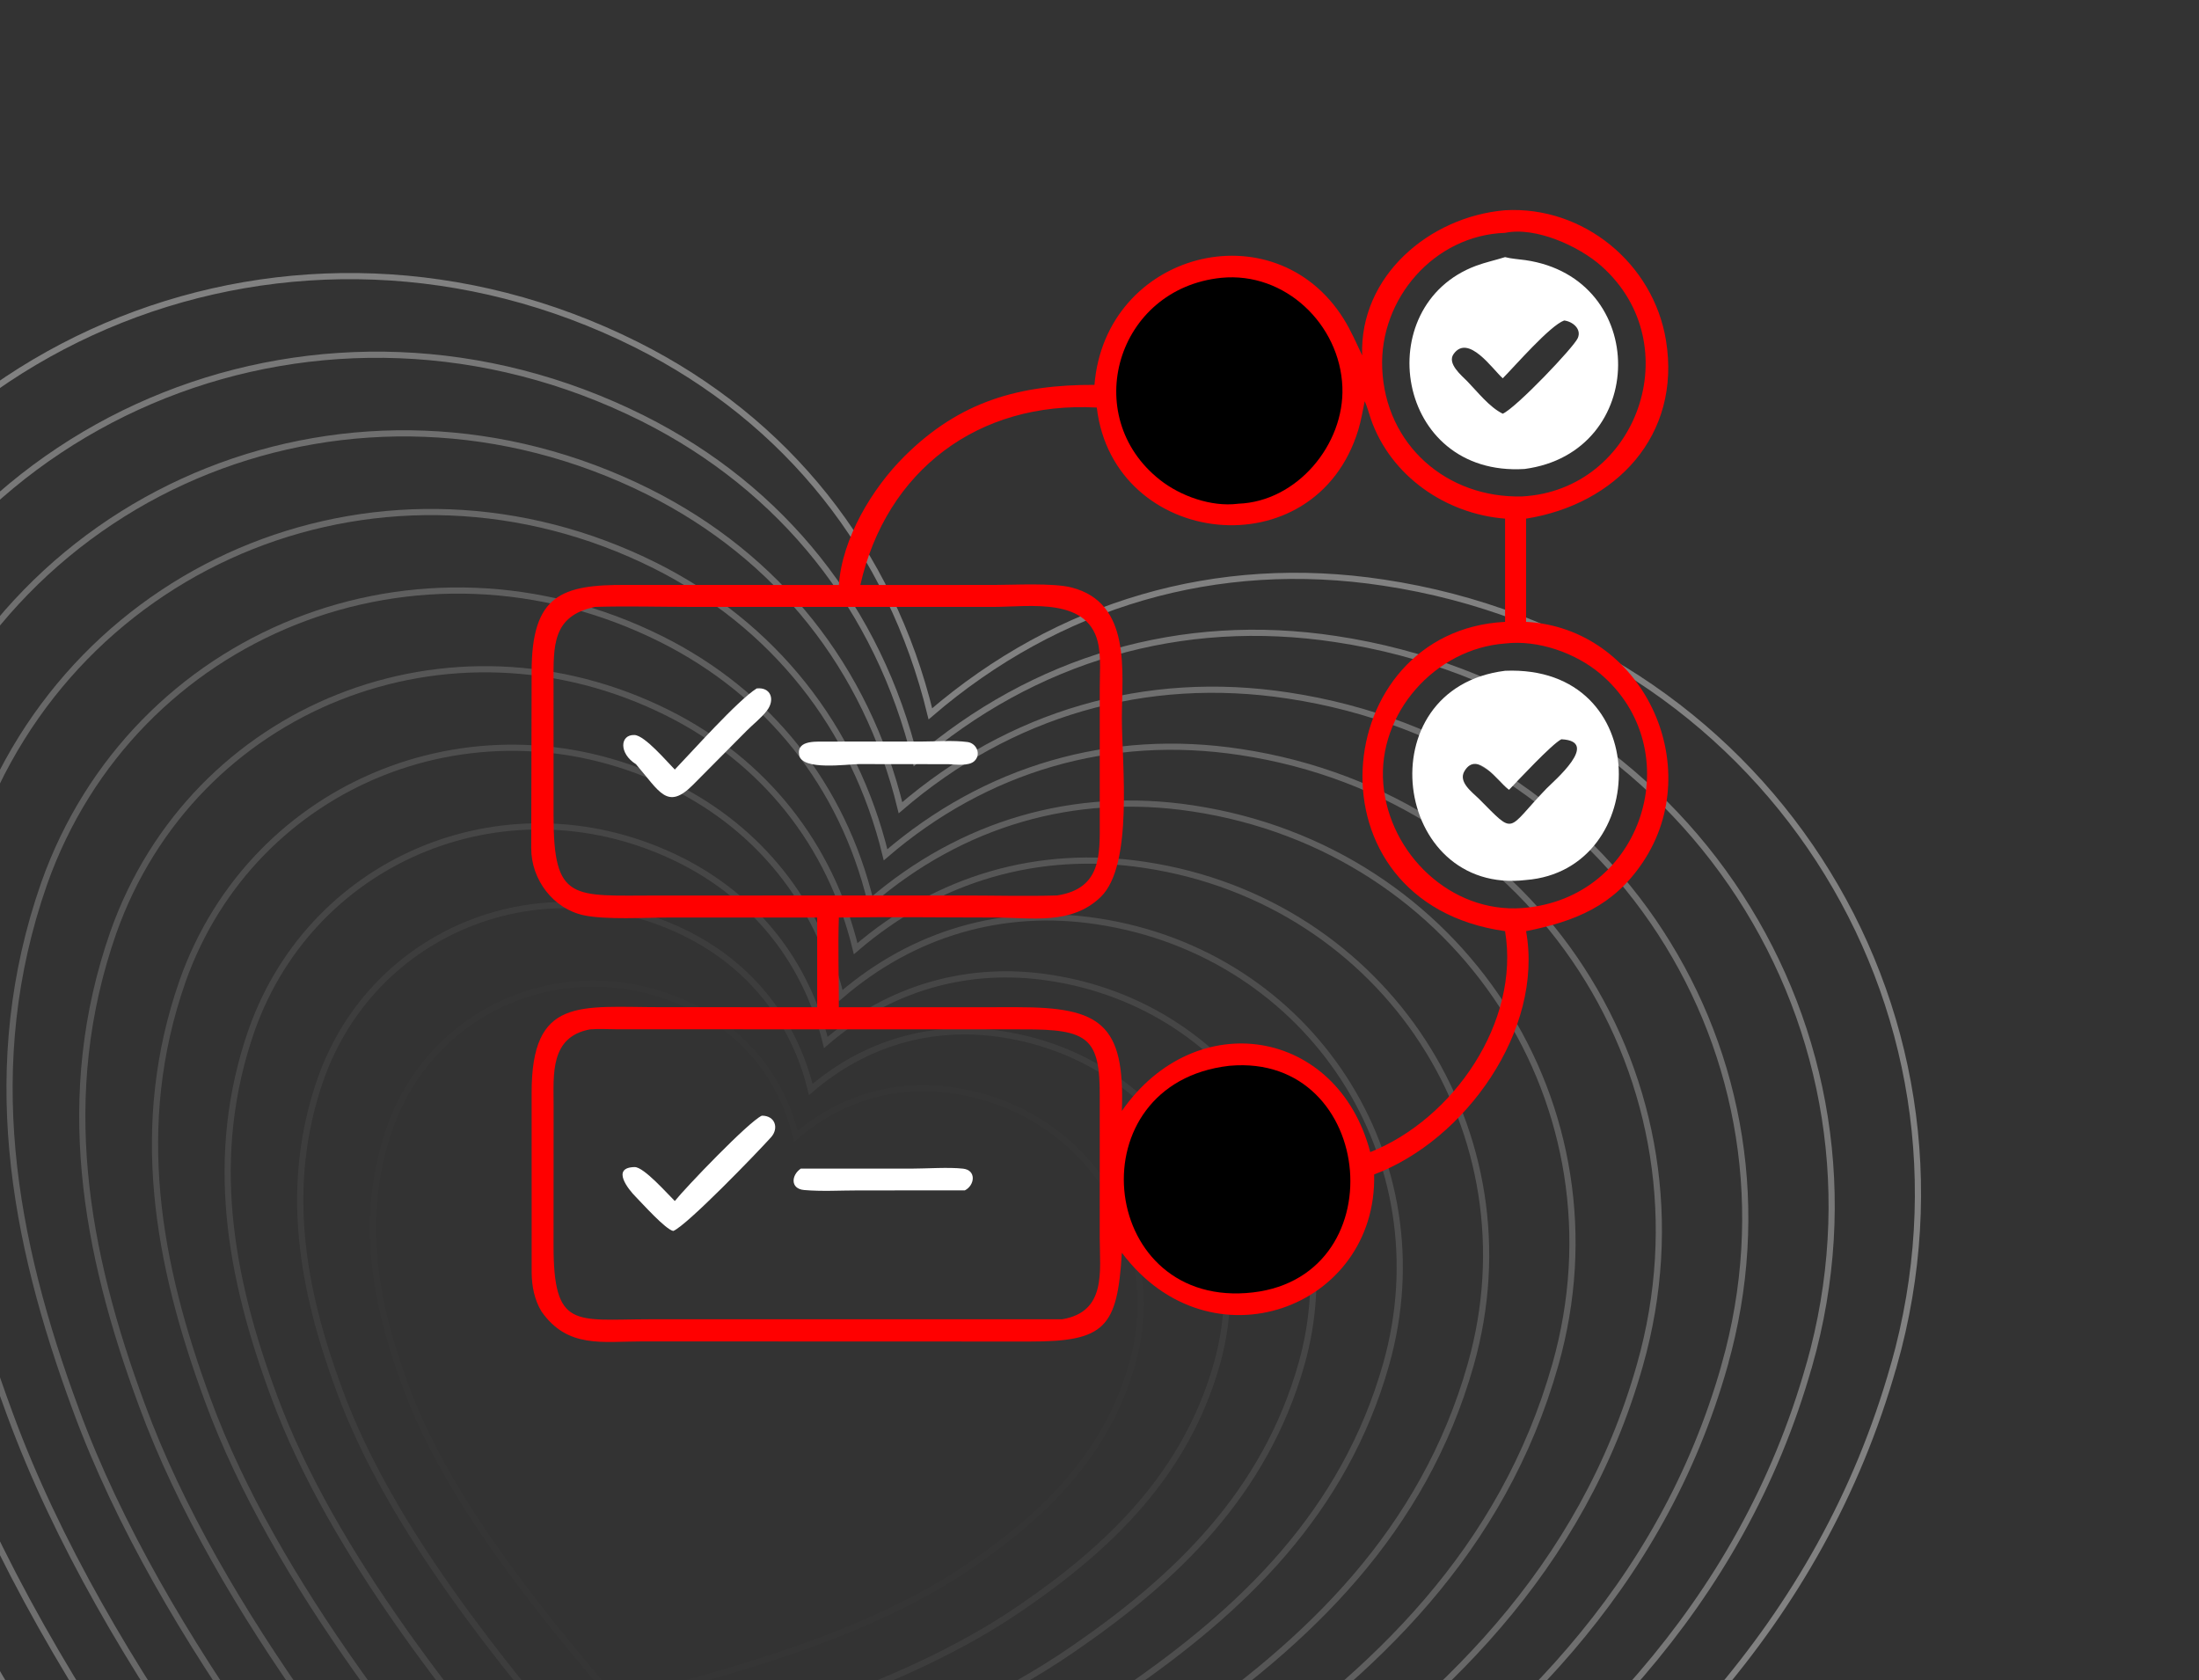
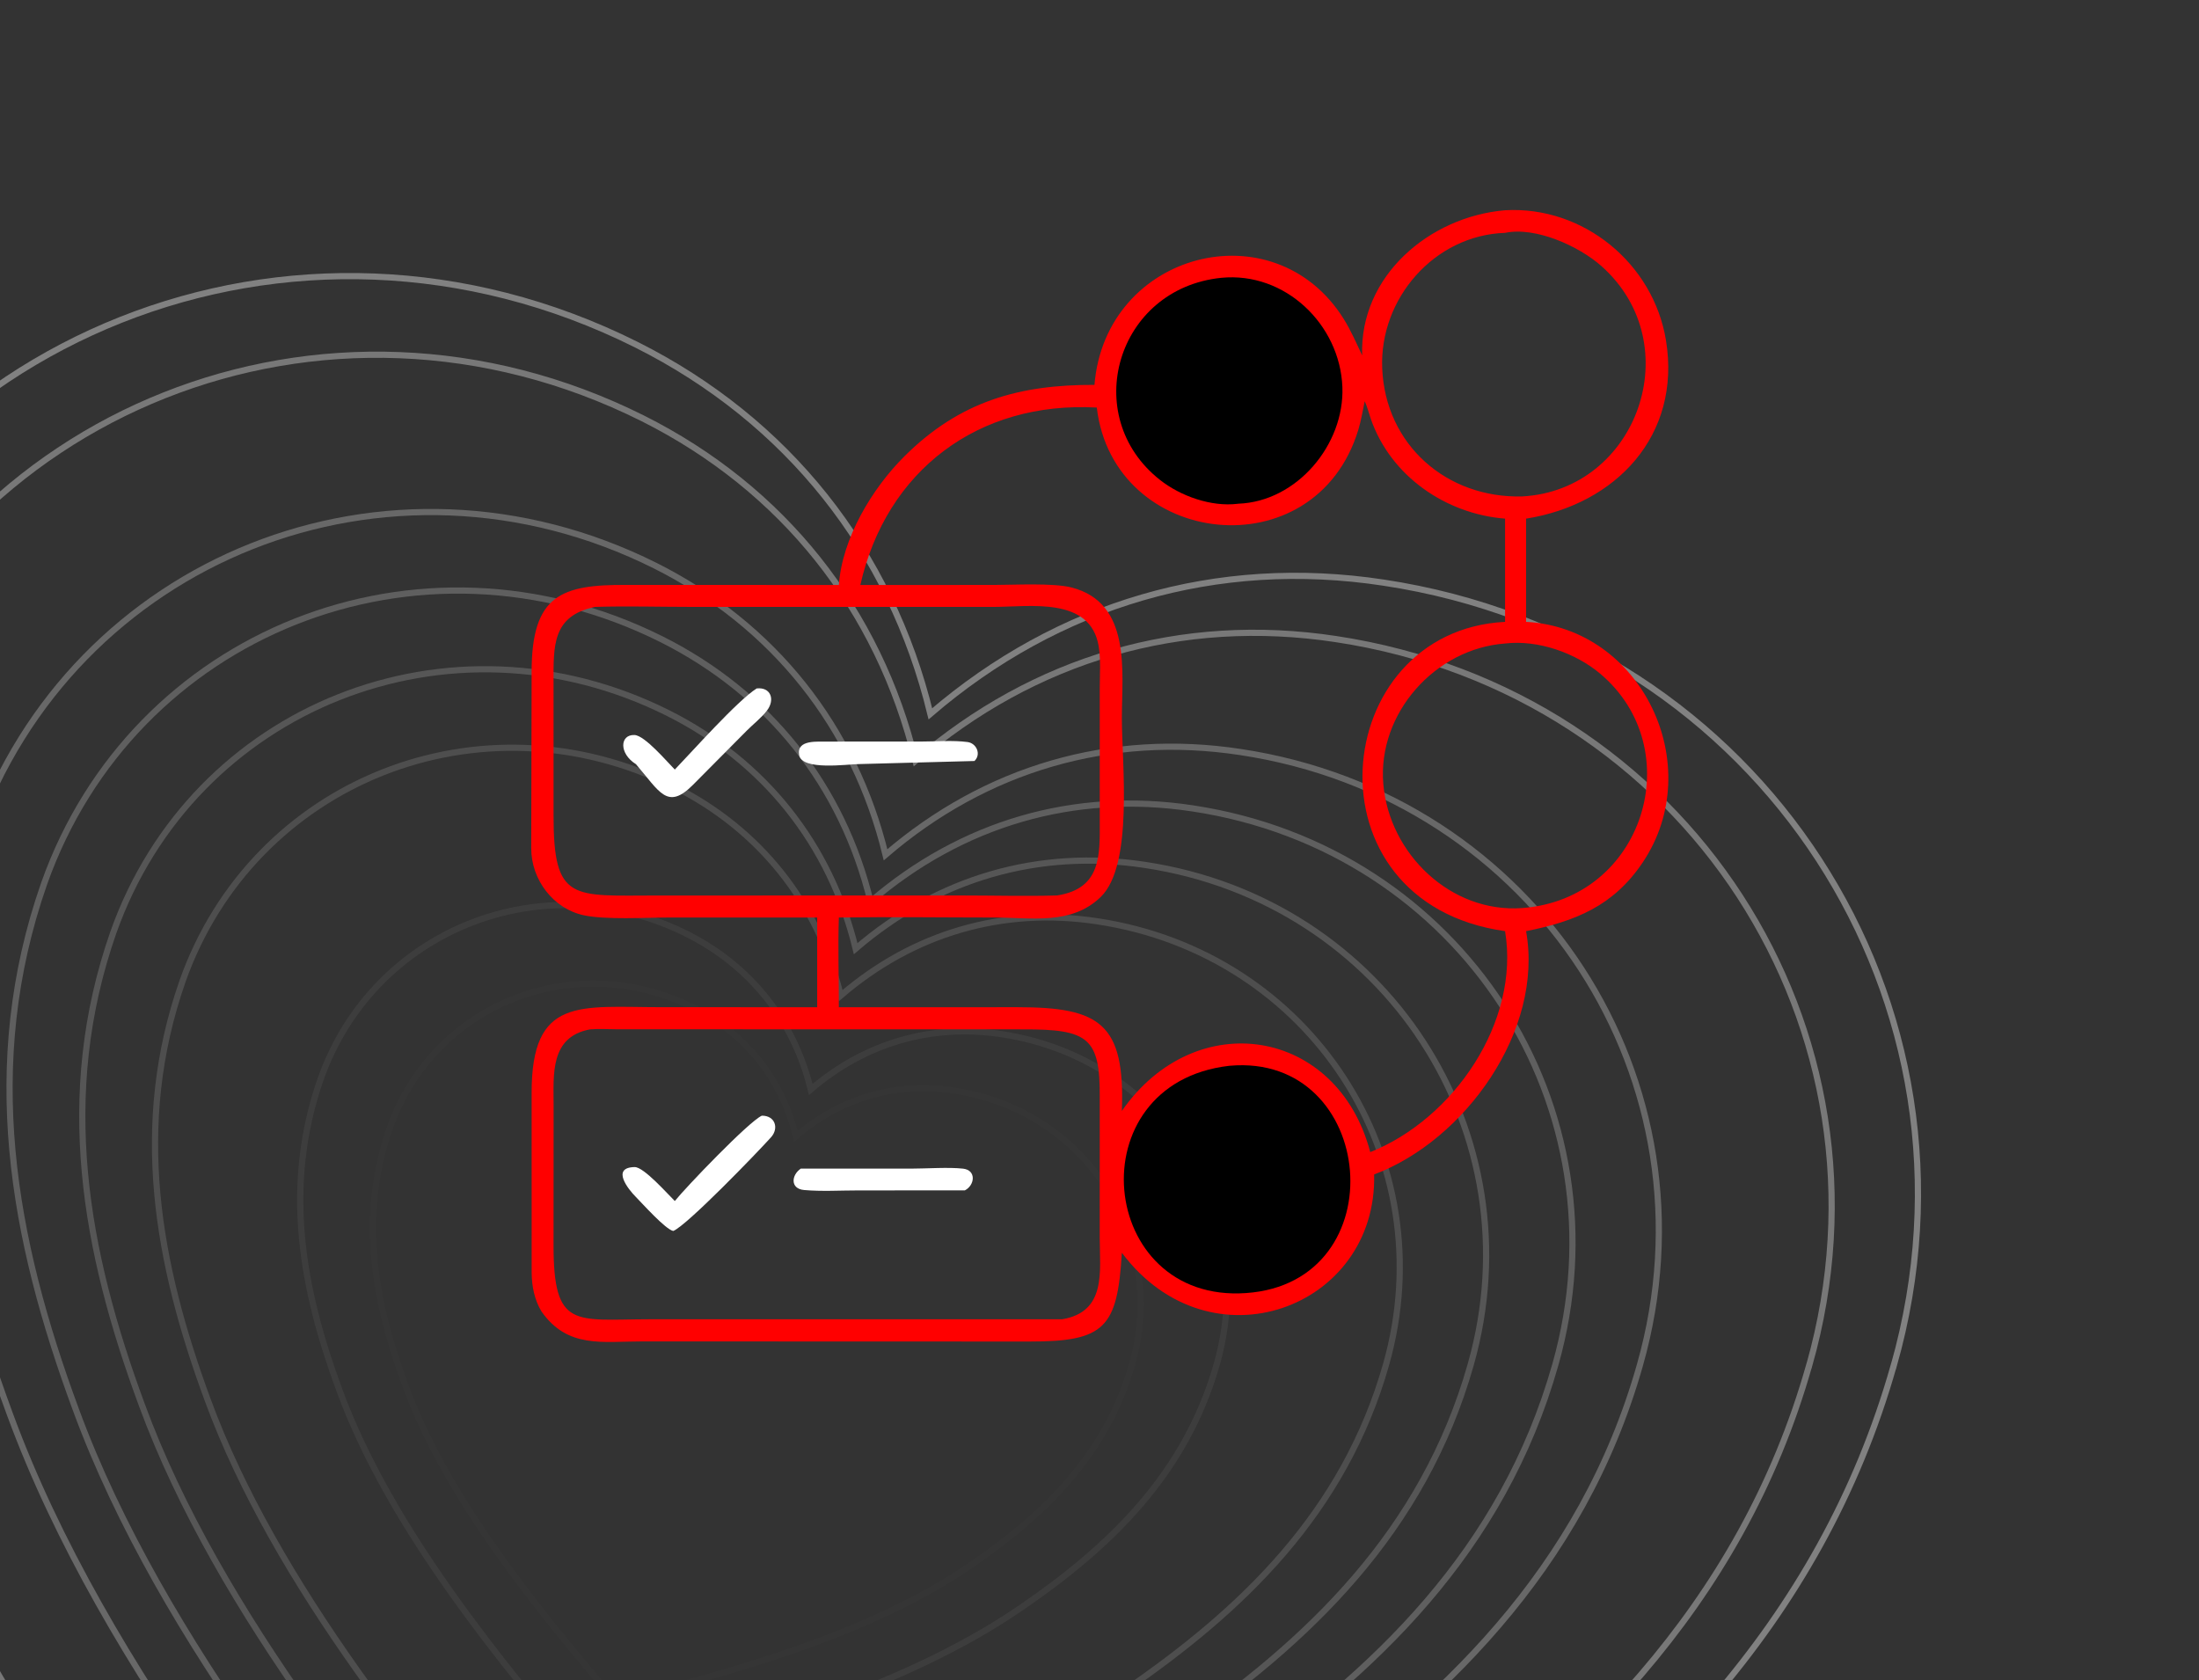
<svg xmlns="http://www.w3.org/2000/svg" width="356" height="272" viewBox="0 0 356 272" fill="none">
  <rect x="0" y="0" width="356" height="272" fill="#333333" stroke="none" />
  <g clip-path="url(#clip0_4064_34300)">
    <path d="M306.601 221.037C323.193 162.49 285.225 103.561 223.986 94.325C197.014 90.213 171.376 97.727 150.62 115.566C144.184 89.068 127.427 68.055 103.054 55.818C47.697 28.109 -17.368 54.244 -37.627 111.43C-52.14 152.903 -44.798 192.372 -30.398 231.296C-11.064 283.919 31.302 335.478 67.155 377.695C120.987 364.047 185.191 346.421 231.396 314.654C265.64 291.219 294.626 263.318 306.591 221.033L306.601 221.037Z" stroke="white" stroke-opacity="0.38" stroke-miterlimit="10" />
    <path opacity="0.89" d="M292.912 221.006C308.31 166.703 273.075 112.034 216.267 103.463C191.248 99.656 167.455 106.616 148.214 123.164C142.237 98.587 126.698 79.092 104.081 67.742C52.717 42.039 -7.63 66.273 -26.427 119.324C-39.883 157.8 -33.076 194.419 -19.727 230.522C-1.796 279.342 37.51 327.168 70.774 366.335C120.71 353.672 180.283 337.318 223.14 307.854C254.917 286.12 281.798 260.227 292.902 221.003L292.912 221.006Z" stroke="white" stroke-opacity="0.38" stroke-miterlimit="10" />
-     <path opacity="0.78" d="M279.206 220.984C293.403 170.91 260.912 120.506 208.535 112.6C185.462 109.085 163.53 115.507 145.781 130.766C140.267 108.1 125.942 90.133 105.086 79.66C57.744 55.973 2.091 78.311 -15.232 127.231C-27.643 162.705 -21.367 196.465 -9.052 229.763C7.49 274.772 43.723 318.874 74.397 354.988C120.436 343.311 175.365 328.237 214.889 301.069C244.187 281.032 268.974 257.151 279.216 220.987L279.206 220.984Z" stroke="white" stroke-opacity="0.38" stroke-miterlimit="10" />
    <path opacity="0.68" d="M265.499 220.961C278.493 175.127 248.759 128.981 200.808 121.749C179.693 118.53 159.612 124.411 143.365 138.385C138.319 117.642 125.203 101.191 106.117 91.598C62.771 69.906 11.829 90.365 -4.028 135.14C-15.383 167.615 -9.643 198.526 1.622 229.003C16.761 270.209 49.934 310.578 78.01 343.638C120.162 332.951 170.44 319.142 206.616 294.276C233.439 275.927 256.125 254.079 265.499 220.961Z" stroke="white" stroke-opacity="0.38" stroke-miterlimit="10" />
    <path opacity="0.57" d="M251.798 220.929C263.591 179.324 236.601 137.442 193.081 130.875C173.908 127.958 155.692 133.292 140.941 145.967C136.357 127.135 124.459 112.201 107.126 103.506C67.785 83.814 21.544 102.389 7.15 143.03C-3.159 172.504 2.05 200.555 12.284 228.217C26.02 265.619 56.134 302.256 81.621 332.266C119.876 322.564 165.51 310.034 198.353 287.464C222.697 270.812 243.289 250.976 251.798 220.929Z" stroke="white" stroke-opacity="0.38" stroke-miterlimit="10" />
    <path opacity="0.46" d="M238.102 220.908C248.695 183.534 224.448 145.916 185.355 140.024C168.14 137.402 151.764 142.191 138.525 153.586C134.414 136.667 123.72 123.258 108.158 115.444C72.82 97.76 31.286 114.432 18.355 150.938C9.092 177.411 13.776 202.616 22.969 227.46C35.316 261.051 62.357 293.963 85.244 320.918C119.612 312.206 160.603 300.956 190.091 280.674C211.957 265.72 230.455 247.896 238.102 220.908Z" stroke="white" stroke-opacity="0.38" stroke-miterlimit="10" />
    <path opacity="0.35" d="M224.402 220.873C233.793 187.738 212.302 154.378 177.64 149.151C162.371 146.821 147.857 151.072 136.11 161.178C132.457 146.18 122.981 134.29 109.179 127.352C77.847 111.667 41.014 126.456 29.556 158.831C21.349 182.306 25.502 204.652 33.641 226.685C44.584 256.472 68.563 285.662 88.864 309.556C119.336 301.829 155.685 291.848 181.837 273.873C201.227 260.605 217.624 244.814 224.402 220.873Z" stroke="white" stroke-opacity="0.38" stroke-miterlimit="10" />
-     <path opacity="0.25" d="M210.696 220.85C218.886 191.944 200.14 162.849 169.908 158.286C156.592 156.262 143.932 159.962 133.69 168.773C130.51 155.688 122.239 145.323 110.204 139.276C82.874 125.6 50.756 138.5 40.751 166.737C33.59 187.21 37.207 206.707 44.319 225.915C53.859 251.898 74.778 277.356 92.481 298.195C119.055 291.454 150.761 282.753 173.568 267.069C190.48 255.5 204.783 241.72 210.696 220.85Z" stroke="white" stroke-opacity="0.38" stroke-miterlimit="10" />
    <path opacity="0.14" d="M196.994 220.827C203.99 196.165 187.98 171.32 162.176 167.433C150.806 165.7 140.008 168.863 131.258 176.385C128.537 165.222 121.486 156.364 111.209 151.204C87.885 139.527 60.467 150.544 51.928 174.636C45.81 192.118 48.909 208.749 54.977 225.149C63.128 247.321 80.974 269.054 96.087 286.842C118.775 281.09 145.826 273.665 165.3 260.277C179.734 250.405 191.942 238.637 196.994 220.827Z" stroke="white" stroke-opacity="0.38" stroke-miterlimit="10" />
    <path opacity="0.03" d="M183.298 220.794C189.095 200.361 175.838 179.784 154.454 176.558C145.042 175.121 136.094 177.743 128.85 183.97C126.601 174.72 120.755 167.388 112.244 163.118C92.923 153.451 70.213 162.564 63.133 182.532C58.071 197.015 60.628 210.783 65.652 224.375C72.4 242.744 87.187 260.745 99.711 275.482C118.501 270.716 140.912 264.559 157.049 253.478C169.004 245.303 179.116 235.558 183.298 220.794Z" stroke="white" stroke-opacity="0.38" stroke-miterlimit="10" />
    <path d="M243.659 34.039C256.306 33.316 267.677 42.627 269.711 55.119C272.217 70.507 261.581 81.668 247.06 83.967V100.675C265.787 101.665 276.453 123.913 265.962 139.595C261.194 146.724 254.961 149.167 247.06 150.748C249.941 166.796 237.201 184.595 222.463 190.135C222.983 211.804 195.931 221.895 181.62 202.818C180.887 214.906 178.923 217.205 166.682 217.187L104.029 217.167C97.571 217.156 91.913 218.373 87.662 212.321C86.524 210.44 86.093 208.243 86.071 206.066L86.065 176.956C86.045 161.289 93.85 163.057 106.997 163.059L132.295 163.065V148.541L108.247 148.544C104.487 148.543 98.124 148.933 94.558 148.189C89.558 147.147 85.982 142.383 86 137.316L86.066 108.798C86.056 96.305 90.881 94.627 101.468 94.696L135.804 94.703C136.334 87.168 141.164 79.084 146.46 73.83C155.444 64.915 165.087 62.265 177.185 62.31C178.936 40.753 206.267 33.648 217.524 51.614C218.685 53.467 219.589 55.56 220.524 57.539C220.076 44.705 231.392 35.075 243.659 34.039ZM220.934 64.954C220.602 66.505 220.362 68.075 219.898 69.595C212.909 92.518 180.246 88.756 177.561 65.98C158.42 64.919 143.487 76.136 139.282 94.703L160.868 94.7C164.154 94.7 170.466 94.344 173.465 95.108C183.233 97.595 181.626 108.804 181.621 116.245C181.617 123.565 183.535 140.053 178.191 145.222C173.447 149.81 167.037 148.543 160.978 148.543C152.592 148.542 144.188 148.418 135.804 148.541C135.642 153.363 135.806 158.238 135.804 163.065H154.536L164.728 163.061C178.077 163.062 182.144 165.703 181.62 179.851C193.57 162.707 216.535 166.374 221.833 186.523C235.332 181.14 246.1 165.441 243.659 150.748C210.779 146.115 215.051 102.136 243.659 100.675V83.967C234.027 83.202 225.147 77.064 221.934 67.847C221.602 66.897 221.359 65.863 220.934 64.954ZM95.539 166.648C88.994 167.85 89.623 173.98 89.625 179.008L89.614 201.557C89.598 215.246 93.082 213.602 105.127 213.584L171.954 213.582C179.171 212.382 178.044 205.806 178.034 200.369L178.039 177.695C178.115 168.014 176.171 166.617 165.676 166.651L99.907 166.637C98.46 166.629 96.983 166.542 95.539 166.648ZM96.33 98.255C89.373 99.697 89.607 104.566 89.616 110.499L89.615 131.945C89.594 146.114 92.655 144.979 106.563 144.979L155.879 144.975C160.942 144.976 166.049 145.115 171.108 144.974C178.318 143.878 178.052 138.388 178.042 132.986L178.039 111.432C178.04 109.222 178.23 106.81 177.867 104.631C176.524 96.559 166.738 98.249 160.879 98.257L111.672 98.254C106.571 98.252 101.424 98.1 96.33 98.255ZM243.659 104.18C232.341 105.015 222.995 115.492 223.945 126.907C224.884 138.2 234.861 147.845 246.421 147.012C266.217 145.542 273.52 121.247 259.064 109.072C255.034 105.677 248.941 103.551 243.659 104.18ZM243.659 37.698C232.222 38.076 223.304 48.332 223.769 59.632C224.28 72.04 234.225 80.682 246.421 80.37C265.068 79.367 273.518 55.737 259.247 43.068C255.63 39.856 248.593 36.658 243.659 37.698Z" fill="#FF0000" />
    <path d="M197.708 44.978C208.033 43.958 216.929 52.522 217.32 62.656C217.679 71.946 209.986 81.204 200.477 81.546L200.364 81.561C196.085 82.086 191.116 80.32 187.778 77.685C174.725 67.387 180.747 46.715 197.708 44.978Z" fill="black" />
    <path d="M198.953 172.555L199.073 172.543C222.921 170.414 226.263 207.651 201.725 209.34C177.658 211.041 174.15 175.454 198.953 172.555Z" fill="black" />
-     <path d="M243.658 41.626C244.691 41.902 245.88 41.958 246.945 42.113C267.098 45.035 266.87 73.254 246.823 75.925C225.832 77.235 221.667 49.486 238.942 43.035C240.469 42.465 242.1 42.12 243.658 41.626ZM253.224 51.886C250.927 52.715 245.299 59.214 243.283 61.246C241.63 59.77 237.704 53.996 235.33 57.31C234.23 58.846 236.6 60.774 237.536 61.724C239.224 63.459 241.108 65.906 243.283 66.978C245.474 65.999 254.77 56.237 255.429 54.74C256.087 53.245 254.572 52.042 253.224 51.886Z" fill="white" />
-     <path d="M243.657 108.596C267.917 107.576 267.337 140.871 247.059 142.466C225.466 145.039 221.016 111.444 243.657 108.596ZM252.77 119.685C251.247 120.446 245.782 126.323 244.302 127.864L244.139 127.741C242.499 126.491 239.125 121.423 237.086 124.837C236.037 126.593 238.309 128.229 239.394 129.29C245.454 135.37 243.773 134.485 250.349 127.678C251.486 126.501 259.206 119.984 252.77 119.685Z" fill="white" />
-     <path d="M134.022 120.058L149.163 120.053C151.59 120.053 154.248 119.818 156.64 120.133C158.084 120.324 158.894 122.112 157.757 123.202C156.843 124.077 154.727 123.75 153.527 123.716L139.04 123.7C137.237 123.708 129.806 124.818 129.368 122.217C128.938 119.664 132.474 120.111 134.022 120.058Z" fill="white" />
+     <path d="M134.022 120.058L149.163 120.053C151.59 120.053 154.248 119.818 156.64 120.133C158.084 120.324 158.894 122.112 157.757 123.202L139.04 123.7C137.237 123.708 129.806 124.818 129.368 122.217C128.938 119.664 132.474 120.111 134.022 120.058Z" fill="white" />
    <path d="M122.497 111.457C124.786 111.196 125.499 113.255 124.199 114.991C123.311 116.176 121.94 117.234 120.884 118.299L112.207 127.044C108.016 131.257 106.804 128.184 102.956 123.717C100.177 121.991 100.336 118.896 102.725 118.995C104.389 119.064 108.005 123.345 109.245 124.587C112.026 121.706 119.381 113.427 122.497 111.457Z" fill="white" />
    <path d="M129.648 189.19L147.531 189.195C150.004 189.194 153.596 188.935 155.921 189.201C158.102 189.45 157.816 191.886 156.207 192.714L138.965 192.722C136.084 192.721 133.045 192.913 130.181 192.659C127.896 192.457 128.106 190.224 129.648 189.19Z" fill="white" />
    <path d="M123.333 180.623C125.503 180.605 126.127 182.668 124.828 184.113C122.488 186.714 111.193 198.404 108.996 199.288C107.746 199.048 104.011 194.864 102.957 193.798C101.74 192.582 98.865 189.013 102.741 188.944C104.236 188.917 108.085 193.308 109.246 194.44C111.011 192.237 121.179 181.611 123.333 180.623Z" fill="white" />
  </g>
  <defs>
    <clipPath id="clip0_4064_34300">
      <rect width="356" height="272" fill="white" />
    </clipPath>
  </defs>
</svg>